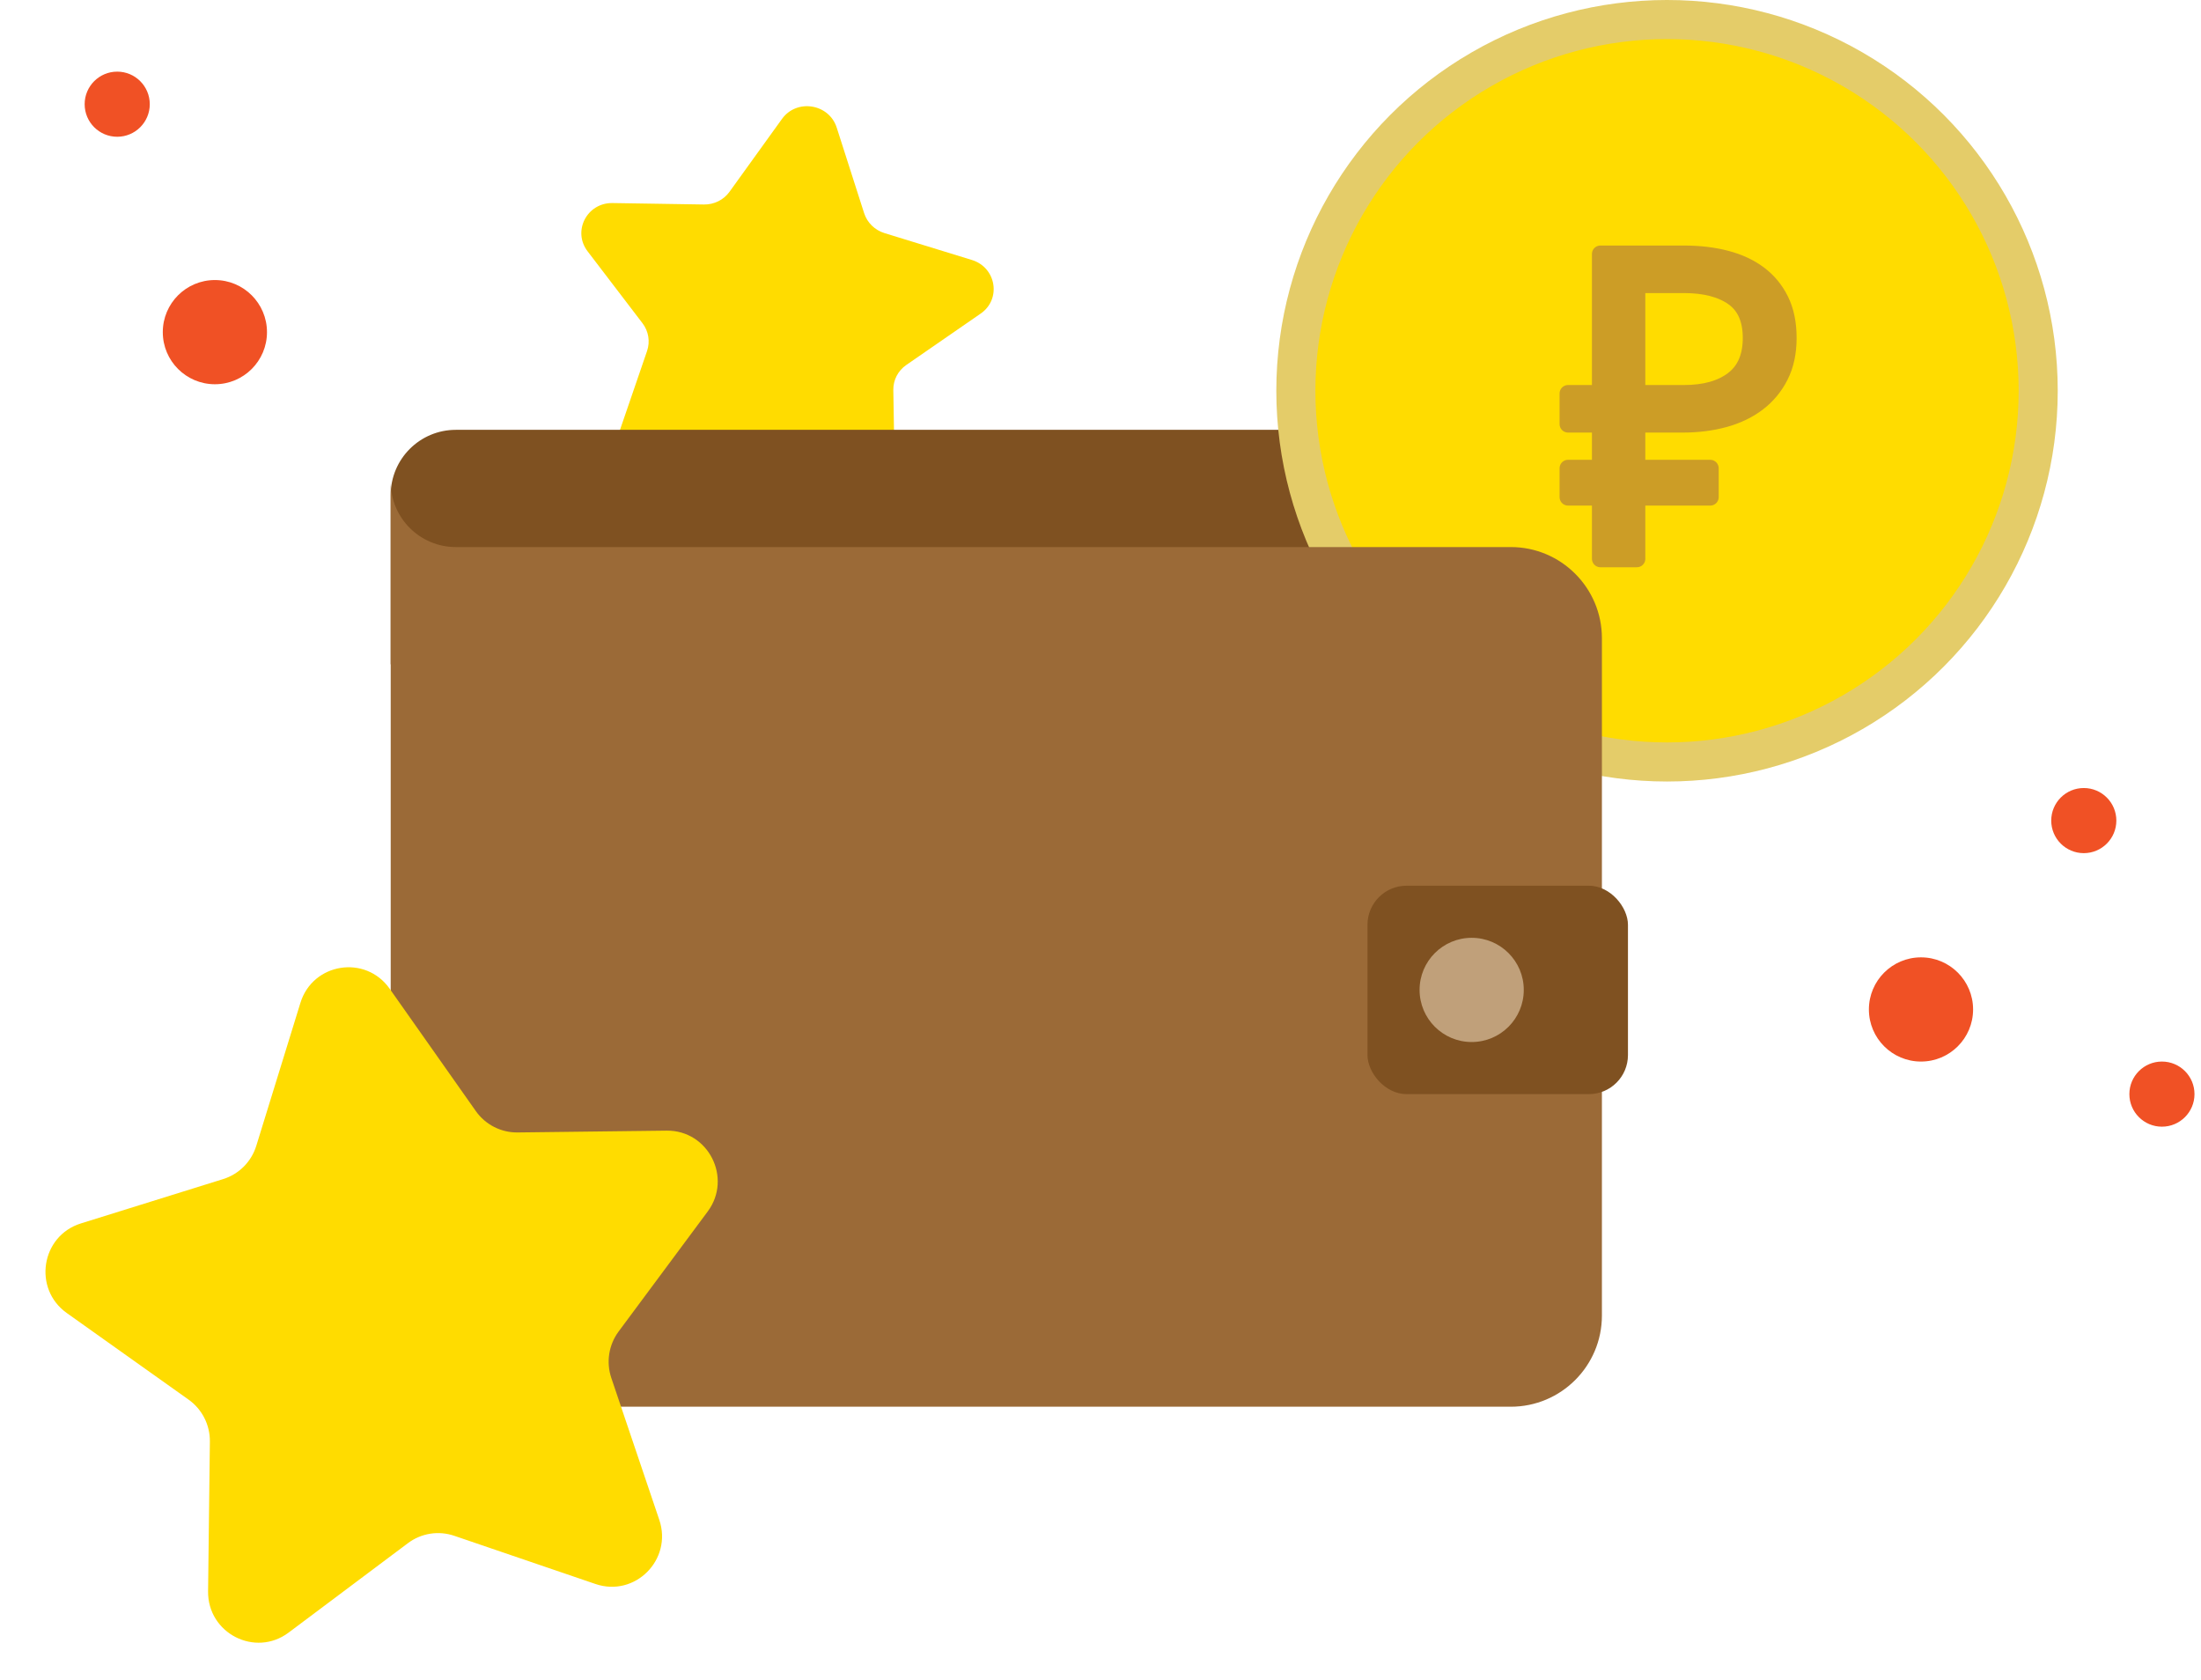
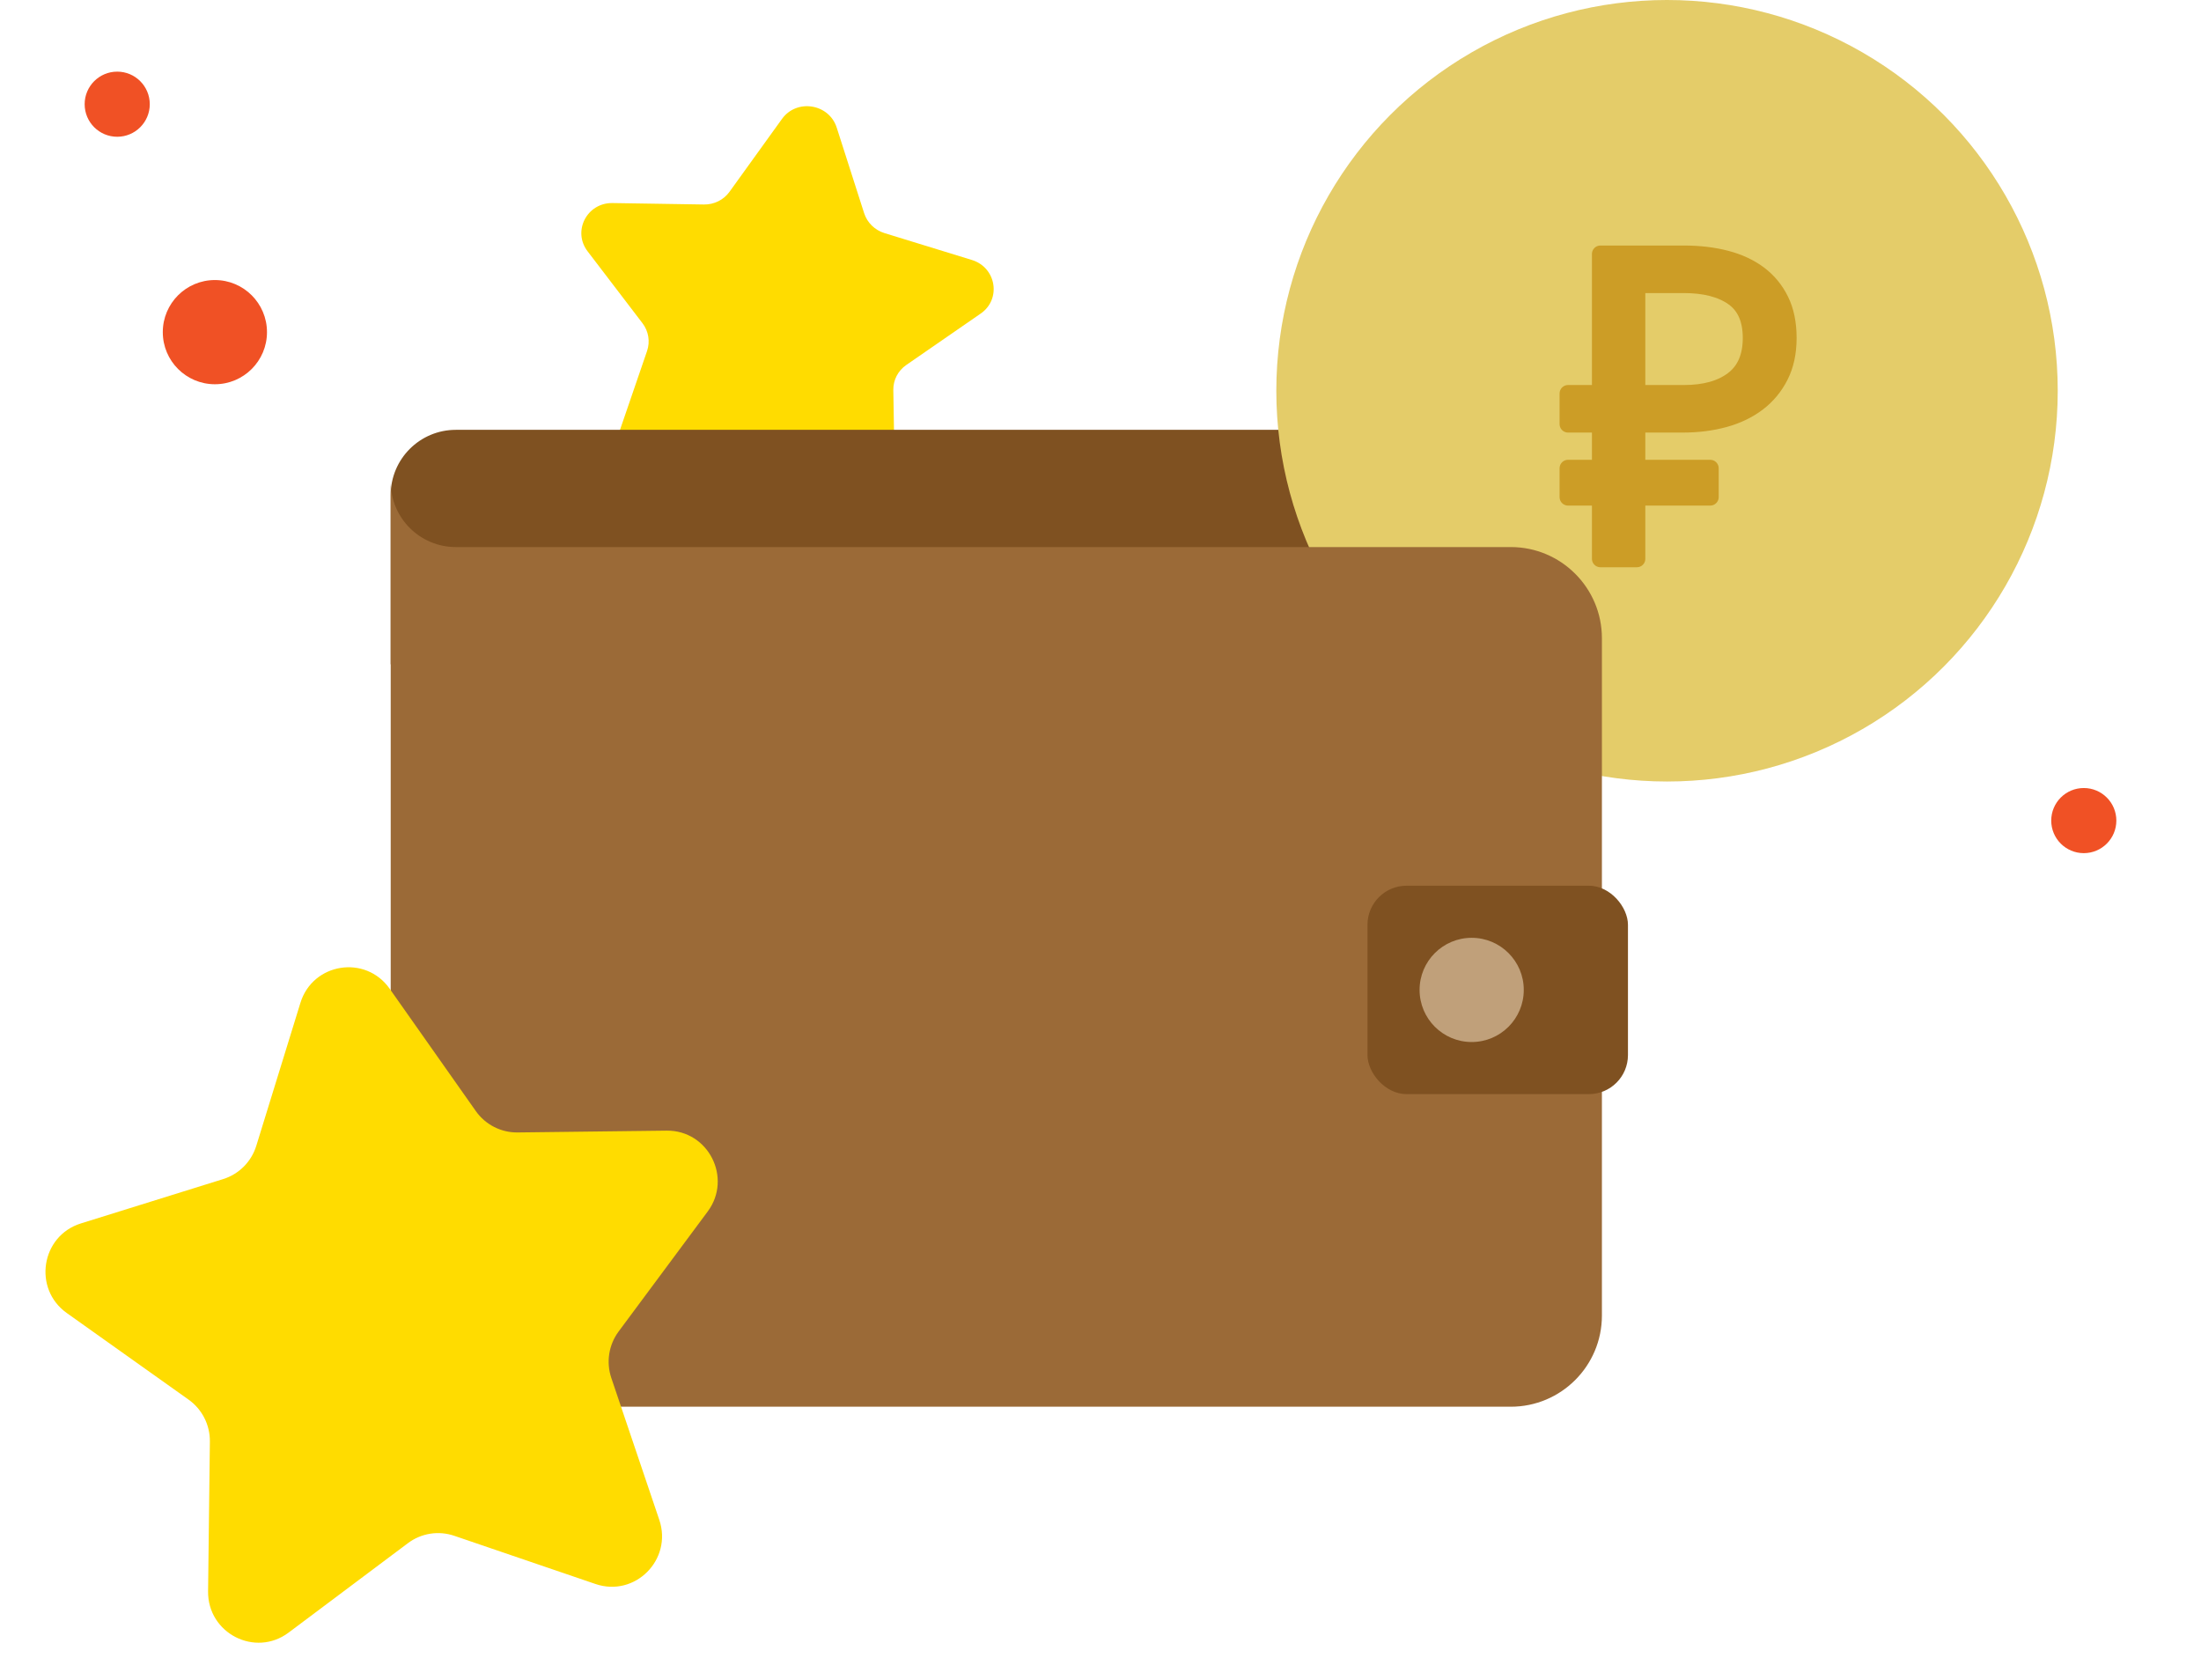
<svg xmlns="http://www.w3.org/2000/svg" width="169" height="129" viewBox="0 0 169 129">
  <g fill="none" fill-rule="evenodd">
    <path fill="#FFDC00" fill-rule="nonzero" d="M64.245 9.795l2.105 6.569c.234.73.82 1.303 1.565 1.533l6.707 2.062c1.879.577 2.28 3.009.68 4.114l-5.715 3.949c-.636.439-1.008 1.157-.995 1.921l.113 6.871c.032 1.924-2.203 3.034-3.782 1.878l-5.637-4.129c-.627-.459-1.442-.588-2.18-.345l-6.637 2.184c-1.859.612-3.641-1.134-3.017-2.954l2.231-6.5c.248-.723.117-1.521-.352-2.135l-4.215-5.52c-1.18-1.547-.048-3.735 1.917-3.704l7.016.111c.78.013 1.514-.352 1.963-.974l4.032-5.597c1.129-1.567 3.611-1.174 4.2.666z" />
    <g transform="translate(30)">
      <path fill="#7F5121" d="M5 33h76c3.314 0 6 2.686 6 6v12H0V38c0-2.761 2.239-5 5-5z" />
      <g transform="translate(68)">
        <circle cx="30" cy="30" r="30" fill="#E4CC69" />
-         <circle cx="30" cy="30" r="27" fill="#FFDC00" />
        <path fill="#CC9D26" stroke="#CC9D26" stroke-linejoin="round" stroke-width="1.3" d="M27.683 42.9v-4.734h5.634v-2.215h-5.634V32.56h3.534c1.143 0 2.205-.135 3.184-.403.98-.269 1.832-.677 2.555-1.226.723-.548 1.294-1.236 1.714-2.064.42-.828.63-1.802.63-2.921 0-1.12-.198-2.082-.595-2.887-.396-.806-.945-1.472-1.644-1.998-.7-.526-1.54-.918-2.52-1.175s-2.064-.386-3.254-.386h0-6.403v10.71H22.4v2.35h2.484v3.39H22.4v2.216h2.484V42.9h2.8zm3.604-12.69h-3.604v-8.36h3.604c1.61 0 2.875.325 3.797.974.921.649 1.382 1.69 1.382 3.122s-.46 2.501-1.382 3.206c-.922.705-2.187 1.058-3.797 1.058h0z" />
      </g>
      <path fill="#9B6A37" d="M0 42v-5c0 2.761 2.239 5 5 5h81c3.866 0 7 3.134 7 7v52c0 3.866-3.134 7-7 7H14c-7.732 0-14-6.268-14-14V42z" />
      <rect width="20" height="16" x="75" y="68" fill="#7F5121" rx="3" />
      <circle cx="83" cy="76" r="4" fill="#C0A07A" />
    </g>
    <circle cx="16.5" cy="25.5" r="4" fill="#F05125" transform="matrix(0 1 1 0 -9 9)" />
-     <circle cx="166" cy="84" r="2.5" fill="#F05125" transform="matrix(0 1 1 0 82 -82)" />
    <circle cx="9" cy="8" r="2.5" fill="#F05125" transform="matrix(0 1 1 0 1 -1)" />
-     <circle cx="147.5" cy="77.5" r="4" fill="#F05125" transform="matrix(0 1 1 0 70 -70)" />
    <circle cx="160" cy="63" r="2.5" fill="#F05125" transform="matrix(0 1 1 0 97 -97)" />
    <path fill="#FFDC00" fill-rule="nonzero" d="M29.917 75.906l6.616 9.393c.735 1.044 1.935 1.659 3.208 1.644l11.444-.139c3.205-.038 5.068 3.632 3.153 6.21l-6.838 9.21c-.76 1.025-.97 2.36-.56 3.571l3.683 10.892c1.031 3.05-1.864 5.96-4.9 4.923l-10.842-3.7c-1.206-.412-2.535-.202-3.554.562l-9.168 6.87c-2.567 1.924-6.22.052-6.182-3.168l.138-11.497c.015-1.278-.596-2.483-1.636-3.222l-9.35-6.647c-2.618-1.86-1.98-5.927 1.08-6.88l10.927-3.405c1.215-.38 2.166-1.334 2.543-2.555l3.389-10.977c.95-3.074 4.996-3.715 6.85-1.085z" />
  </g>
</svg>